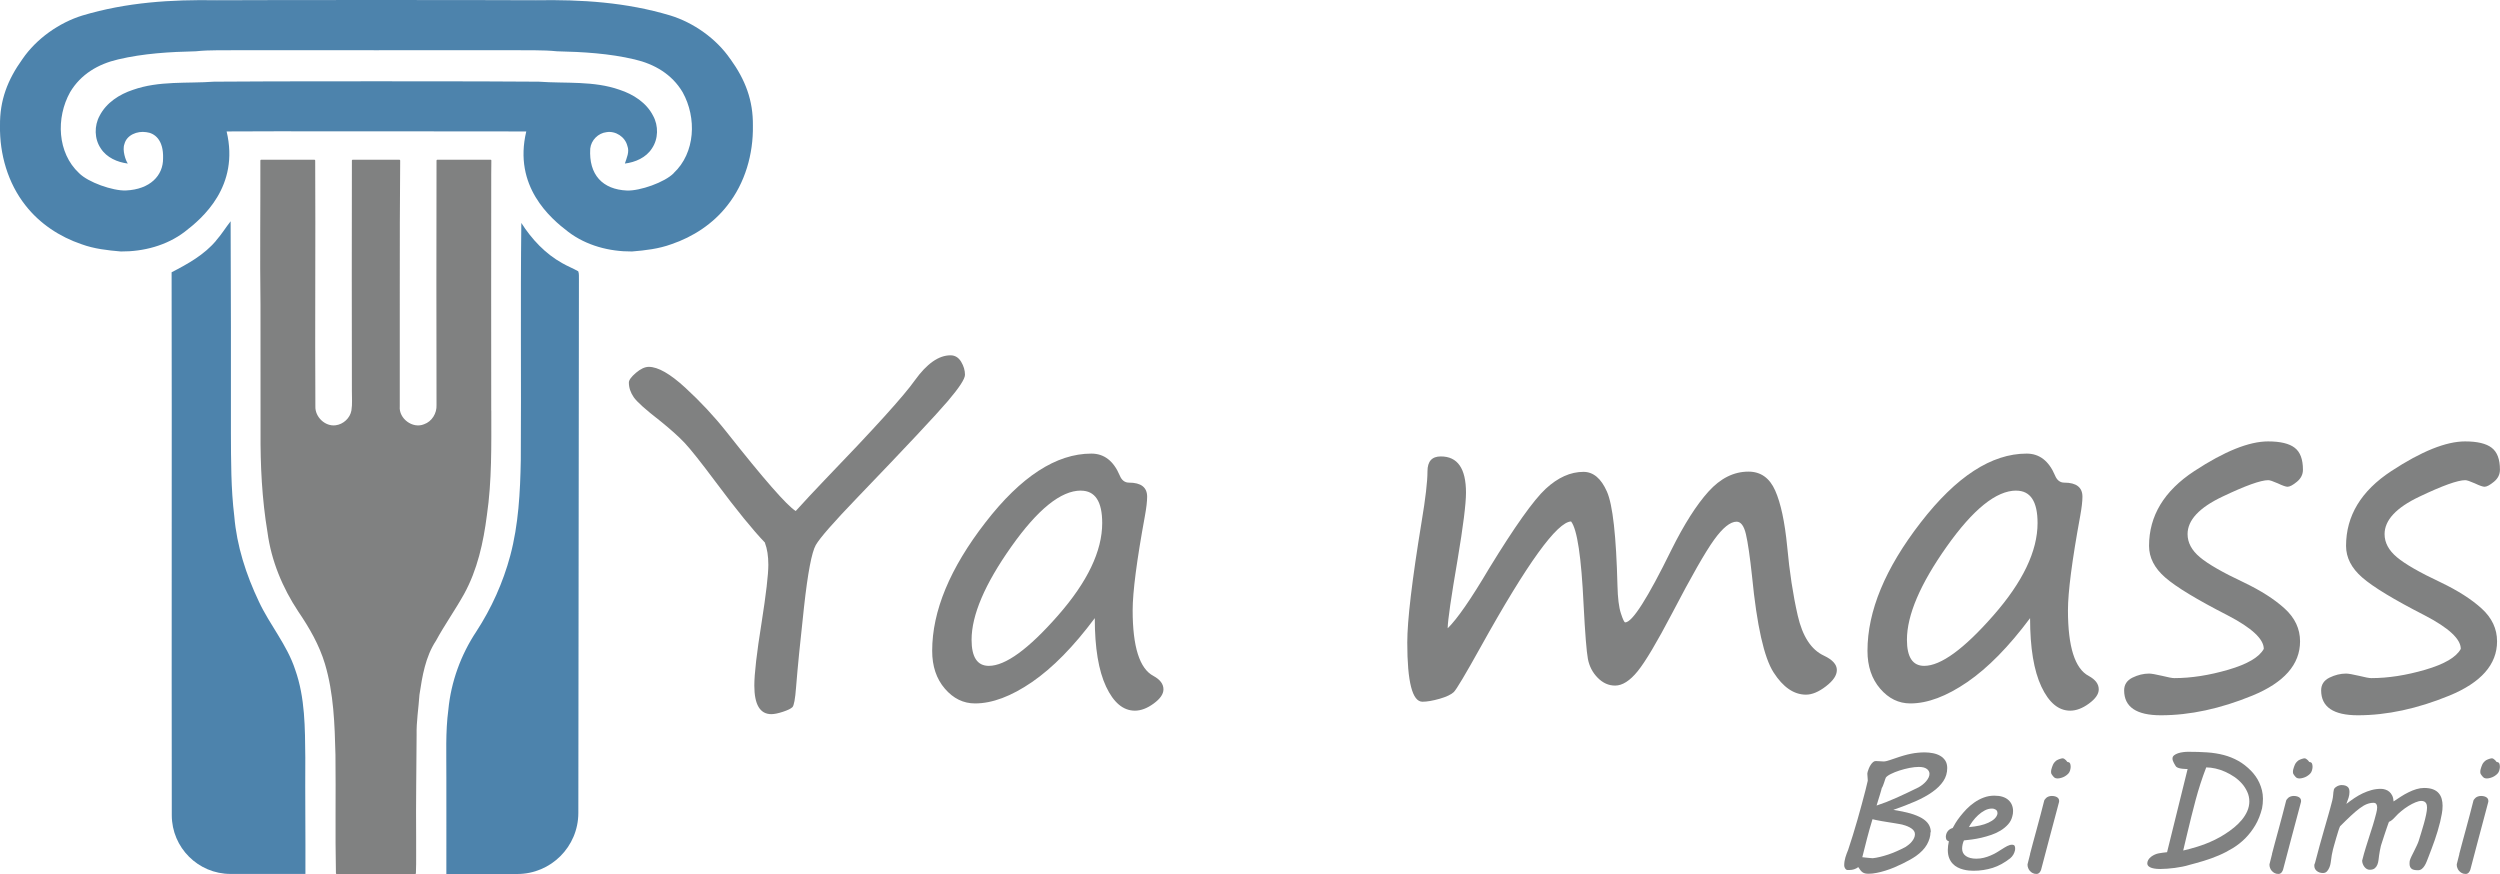
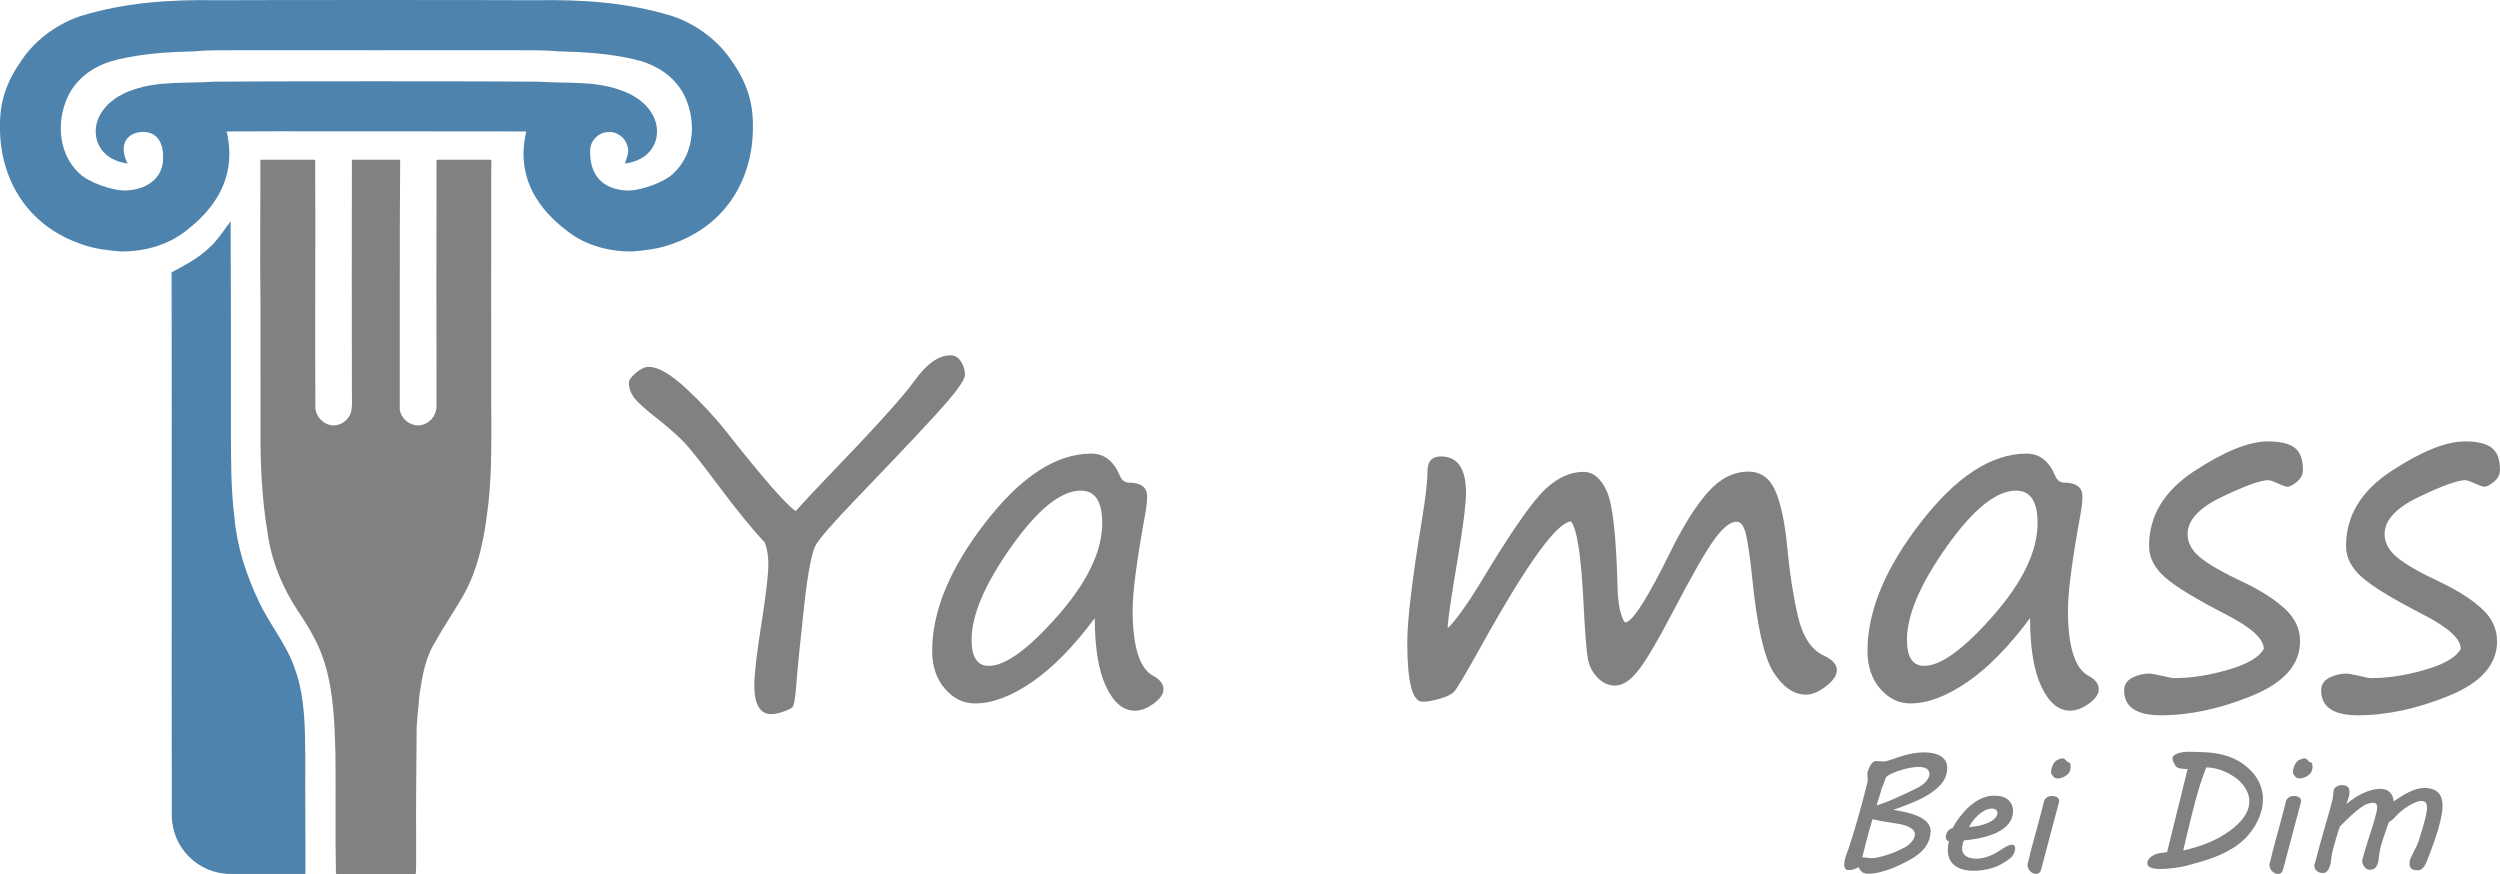
<svg xmlns="http://www.w3.org/2000/svg" id="Layer_1" data-name="Layer 1" viewBox="0 0 424.49 148.41">
  <defs>
    <style> .cls-1 { fill: #4d83ac; } .cls-1, .cls-2 { stroke-width: 0px; } .cls-2 { fill: #808181; } </style>
  </defs>
  <path class="cls-1" d="M124,10.02c-2.37-3.46-6.24-6.18-10.18-7.39C106.31.38,98.78-.09,91.01.04,81.98-.01,45.84-.01,36.82.04c-7.77-.13-15.3.34-22.82,2.59-3.94,1.21-7.81,3.93-10.18,7.39C1.27,13.57-.05,17.04,0,21.34c-.08,4.82,1.33,9.75,4.34,13.55,2.41,3.09,5.81,5.33,9.51,6.58,2.13.78,4.42,1.04,6.68,1.23,3.83.03,7.76-1,10.83-3.34,3.03-2.31,9.34-7.72,7.12-17.04.5-.06,50.88,0,50.88,0-2.23,9.32,4.08,14.73,7.12,17.04,3.07,2.34,7,3.37,10.83,3.34,2.26-.18,4.54-.45,6.68-1.23,3.7-1.25,7.1-3.48,9.51-6.58,3.01-3.8,4.42-8.73,4.34-13.55.05-4.3-1.27-7.77-3.82-11.31ZM114.4,29.4c-1.53,1.56-5.75,3.04-7.96,2.95-4.1-.18-6.49-2.65-6.22-7.12.15-1.42,1.34-2.63,2.77-2.79,1.54-.25,3.15.8,3.53,2.32.4,1.02-.11,2.04-.42,3.01,1.78-.22,3.6-1.01,4.59-2.56,1.11-1.62,1.14-3.86.2-5.56-1.13-2.22-3.36-3.64-5.67-4.4-4.41-1.56-9.16-1.05-13.74-1.38-4.95-.09-50.19-.09-55.15,0-4.58.33-9.33-.18-13.74,1.38-2.31.76-4.53,2.18-5.67,4.4-.94,1.71-.91,3.94.2,5.56.99,1.55,2.82,2.34,4.59,2.56-.38-.49-.98-2.3-.58-3.32.38-1.52,2.16-2.25,3.7-2.01,1.43.15,2.96,1.31,2.86,4.44.03,2.93-2.21,5.28-6.31,5.46-2.22.09-6.43-1.39-7.96-2.95-3.69-3.44-3.94-9.38-1.52-13.73,1.82-3.07,4.79-4.79,8.15-5.57,4.31-1.02,8.76-1.28,13.18-1.38,2.46-.26,4.94-.14,7.41-.19,7.75.01,15.49.01,23.23.01h.07c7.74,0,15.48,0,23.23-.01,2.47.05,4.95-.06,7.41.19,4.42.1,8.87.36,13.18,1.38,3.36.79,6.33,2.5,8.15,5.57,2.42,4.35,2.16,10.29-1.52,13.73Z" />
  <path class="cls-1" d="M36.71,40.82c.91-1.02,1.61-2.18,2.45-3.25.06,11.99.06,23.99.05,35.98.02,4.7,0,9.41.57,14.09.42,5.05,2.01,9.95,4.18,14.51,1.85,3.96,4.79,7.36,6.16,11.55,1.7,4.78,1.67,9.93,1.72,14.94-.04,6.58.05,13.17.02,19.75-4.24-.01-8.47,0-12.71,0-5.5,0-9.97-4.46-9.98-9.96-.05-30.73.03-61.46-.03-92.2,2.76-1.42,5.56-2.98,7.58-5.4Z" />
-   <path class="cls-1" d="M88.51,37.84c1.76,2.77,4.07,5.24,6.95,6.84.88.51,1.83.88,2.72,1.38.18.43.09.92.12,1.38-.02,25.34-.07,70.35-.1,90.6-.01,5.73-4.65,10.36-10.38,10.36-4.01,0-8.02,0-12.03,0-.01-5.47.02-10.93,0-16.4.02-3.83-.17-7.68.34-11.5.45-4.73,2.12-9.31,4.74-13.26,2.58-3.96,4.55-8.33,5.77-12.89,1.41-5.29,1.69-10.79,1.79-16.24.09-13.42-.07-26.84.09-40.26Z" />
  <path class="cls-2" d="M83.42,69.72c0,5.93.11,11.9-.75,17.78-.59,4.61-1.61,9.25-3.87,13.36-1.5,2.7-3.3,5.22-4.77,7.93-1.8,2.73-2.33,6.02-2.81,9.19,0,0,0,0,0,.01-.15,2.27-.53,4.53-.48,6.81-.03,5.75-.13,11.49-.08,17.24-.03,2.08.05,4.16-.04,6.24,0,.07-.06.13-.13.13-4.44-.01-8.88,0-13.32,0-.07,0-.13-.06-.13-.13-.14-6.7,0-13.41-.08-20.11-.13-5.18-.29-10.43-1.78-15.43-.96-3.21-2.65-6.14-4.53-8.9-2.68-4.04-4.59-8.64-5.23-13.46-.94-5.64-1.22-11.36-1.18-17.07.01-7.19,0-14.37-.01-21.56-.11-8.17,0-16.33-.02-24.5,0-.07.06-.13.13-.13h9.05c.07,0,.13.06.13.13.07,13.92-.05,27.83.03,41.75-.07,1.79,1.65,3.45,3.44,3.21,1.31-.16,2.45-1.22,2.68-2.51.18-1.1.07-2.23.08-3.34-.04-13.04-.01-26.07,0-39.11,0-.07.06-.13.13-.13h7.94c.07,0,.13.06.13.13-.12,13.92-.04,27.83-.07,41.75-.19,2.07,2.19,3.84,4.11,3.04,1.35-.46,2.2-1.87,2.13-3.28-.04-13.83-.02-27.67,0-41.51,0-.07.06-.13.13-.13h9.06c.07,0,.12.05.12.12l-.02,2.24c.01,13.41-.04,26.82,0,40.24Z" />
  <g>
    <g>
      <path class="cls-2" d="M129.91,92.16c-2.05-2.13-4.85-5.57-8.39-10.32-2.49-3.34-4.25-5.55-5.27-6.64-1.03-1.09-2.44-2.35-4.23-3.79-2.39-1.85-3.86-3.17-4.41-3.96-.55-.8-.83-1.63-.83-2.5,0-.41.4-.96,1.19-1.64.8-.68,1.53-1.02,2.19-1.02,1.57,0,3.63,1.18,6.2,3.54,2.57,2.36,4.89,4.85,6.97,7.47,6.34,8.03,10.26,12.52,11.78,13.47,1.51-1.67,3.1-3.37,4.77-5.12,8.47-8.78,13.63-14.47,15.47-17.09,2.03-2.82,4.04-4.23,6.04-4.23.77,0,1.37.37,1.81,1.1.44.73.65,1.47.65,2.21,0,.69-.97,2.18-2.91,4.46-1.94,2.28-7.06,7.75-15.38,16.4-4,4.16-6.35,6.84-7.04,8.04-.69,1.21-1.36,4.71-2,10.51-.64,5.8-1.09,10.34-1.35,13.63-.15,2-.36,3.13-.62,3.39-.26.26-.8.52-1.62.79-.82.27-1.48.4-1.96.4-1.92,0-2.89-1.62-2.89-4.85,0-2,.41-5.56,1.23-10.66.77-4.9,1.15-8.19,1.15-9.85,0-1.46-.19-2.71-.58-3.73Z" />
      <path class="cls-2" d="M185.88,104.97c-3.59,4.82-7.15,8.44-10.66,10.85-3.52,2.41-6.74,3.62-9.66,3.62-1.98,0-3.68-.83-5.12-2.5-1.44-1.67-2.16-3.81-2.16-6.43,0-6.75,3.01-14.02,9.05-21.81,6.03-7.79,12.02-11.68,17.98-11.68,2.16,0,3.76,1.23,4.81,3.7.33.82.86,1.23,1.58,1.23,2.05,0,3.08.8,3.08,2.39,0,.8-.13,1.89-.38,3.27-1.39,7.57-2.08,12.91-2.08,16.01,0,6.21,1.18,9.93,3.54,11.16,1.13.62,1.69,1.37,1.69,2.27,0,.8-.55,1.6-1.66,2.41-1.1.81-2.17,1.21-3.19,1.21-1.98,0-3.61-1.36-4.89-4.08-1.28-2.72-1.92-6.59-1.92-11.62ZM183.53,83.3c-3.39,0-7.33,3.18-11.82,9.53-4.49,6.35-6.74,11.62-6.74,15.8,0,2.95.97,4.43,2.93,4.43,2.82,0,6.74-2.85,11.74-8.55,5-5.7,7.51-10.93,7.51-15.7,0-3.67-1.21-5.5-3.62-5.5Z" />
      <path class="cls-2" d="M266.79,88.54c-2.39.05-7.49,7.12-15.32,21.21-2.64,4.75-4.18,7.33-4.62,7.76-.44.42-1.24.8-2.41,1.14-1.17.33-2.14.5-2.91.5-1.72,0-2.58-3.35-2.58-10.05,0-3.77.81-10.6,2.43-20.48.67-4,1-6.86,1-8.58s.76-2.54,2.27-2.54c2.85,0,4.27,2.05,4.27,6.16,0,1.92-.48,5.7-1.42,11.32-1.1,6.42-1.67,10.32-1.69,11.7,1.59-1.54,3.93-4.91,7.01-10.12,4.36-7.13,7.58-11.66,9.64-13.57,2.07-1.91,4.2-2.87,6.41-2.87,1.67,0,3,1.12,3.98,3.35.99,2.23,1.58,7.56,1.79,15.97.05,2.1.24,3.67.58,4.7.33,1.03.58,1.54.73,1.54,1.21,0,3.82-4.11,7.85-12.32,2.16-4.34,4.25-7.63,6.29-9.89,2.04-2.26,4.3-3.39,6.79-3.39,2.08,0,3.59,1.07,4.54,3.21.95,2.14,1.63,5.32,2.04,9.53.39,4.26.98,8.16,1.79,11.7.81,3.54,2.29,5.81,4.45,6.81,1.46.69,2.19,1.5,2.19,2.43s-.62,1.82-1.85,2.77c-1.23.95-2.36,1.42-3.39,1.42-2.05,0-3.89-1.26-5.5-3.77-1.62-2.51-2.84-7.95-3.66-16.32-.36-3.36-.71-5.75-1.04-7.16-.33-1.41-.86-2.12-1.58-2.12-1.08,0-2.35,1.03-3.83,3.08-1.48,2.05-3.86,6.22-7.14,12.51-2.57,4.9-4.51,8.17-5.83,9.8-1.32,1.63-2.6,2.44-3.83,2.44-1.1,0-2.09-.44-2.96-1.33-.87-.88-1.42-1.95-1.66-3.19-.23-1.24-.48-4.3-.73-9.18-.38-8.11-1.09-12.83-2.12-14.16Z" />
      <path class="cls-2" d="M344.69,104.97c-3.59,4.82-7.15,8.44-10.66,10.85-3.52,2.41-6.74,3.62-9.66,3.62-1.98,0-3.68-.83-5.12-2.5-1.44-1.67-2.16-3.81-2.16-6.43,0-6.75,3.01-14.02,9.05-21.81,6.03-7.79,12.02-11.68,17.98-11.68,2.16,0,3.76,1.23,4.81,3.7.33.82.86,1.23,1.58,1.23,2.05,0,3.08.8,3.08,2.39,0,.8-.13,1.89-.38,3.27-1.39,7.57-2.08,12.91-2.08,16.01,0,6.21,1.18,9.93,3.54,11.16,1.13.62,1.69,1.37,1.69,2.27,0,.8-.55,1.6-1.66,2.41-1.1.81-2.17,1.21-3.19,1.21-1.98,0-3.61-1.36-4.89-4.08-1.28-2.72-1.92-6.59-1.92-11.62ZM342.35,83.3c-3.39,0-7.33,3.18-11.82,9.53-4.49,6.35-6.74,11.62-6.74,15.8,0,2.95.97,4.43,2.93,4.43,2.82,0,6.74-2.85,11.74-8.55,5-5.7,7.51-10.93,7.51-15.7,0-3.67-1.21-5.5-3.62-5.5Z" />
      <path class="cls-2" d="M384.38,110.17c0-1.67-2.05-3.57-6.16-5.7-5.21-2.67-8.73-4.8-10.57-6.41-1.84-1.6-2.75-3.39-2.75-5.37,0-5.11,2.56-9.34,7.68-12.7,5.12-3.36,9.3-5.04,12.53-5.04,2.08,0,3.59.36,4.52,1.08.94.72,1.4,1.96,1.4,3.73,0,.8-.34,1.48-1.02,2.04-.68.56-1.21.85-1.6.85-.28,0-.83-.19-1.65-.58-.82-.36-1.36-.54-1.62-.54-1.28,0-3.89.94-7.81,2.81-3.93,1.87-5.89,3.99-5.89,6.35,0,1.44.69,2.74,2.08,3.91,1.39,1.17,3.87,2.6,7.47,4.29,2.9,1.39,5.22,2.87,6.95,4.45,1.73,1.58,2.6,3.43,2.6,5.56,0,3.93-2.71,7-8.12,9.22-5.42,2.22-10.59,3.33-15.51,3.33-4.16,0-6.24-1.41-6.24-4.23,0-.97.47-1.69,1.41-2.16.94-.46,1.88-.69,2.83-.69.38,0,1.12.13,2.19.38,1.05.26,1.74.39,2.08.39,2.85,0,5.9-.47,9.16-1.42,3.26-.95,5.27-2.13,6.04-3.54Z" />
      <path class="cls-2" d="M417.83,110.17c0-1.67-2.05-3.57-6.16-5.7-5.21-2.67-8.73-4.8-10.57-6.41-1.84-1.6-2.75-3.39-2.75-5.37,0-5.11,2.56-9.34,7.68-12.7,5.12-3.36,9.3-5.04,12.53-5.04,2.08,0,3.59.36,4.52,1.08.94.72,1.4,1.96,1.4,3.73,0,.8-.34,1.48-1.02,2.04-.68.56-1.21.85-1.6.85-.28,0-.83-.19-1.65-.58-.82-.36-1.36-.54-1.62-.54-1.28,0-3.89.94-7.81,2.81-3.93,1.87-5.89,3.99-5.89,6.35,0,1.44.69,2.74,2.08,3.91,1.39,1.17,3.87,2.6,7.47,4.29,2.9,1.39,5.22,2.87,6.95,4.45,1.73,1.58,2.6,3.43,2.6,5.56,0,3.93-2.71,7-8.12,9.22-5.42,2.22-10.59,3.33-15.51,3.33-4.16,0-6.24-1.41-6.24-4.23,0-.97.47-1.69,1.41-2.16.94-.46,1.88-.69,2.83-.69.38,0,1.12.13,2.19.38,1.05.26,1.74.39,2.08.39,2.85,0,5.9-.47,9.16-1.42,3.26-.95,5.27-2.13,6.04-3.54Z" />
    </g>
    <g>
      <path class="cls-2" d="M327.79,141.31c0,.67-.2,1.36-.59,2.07-.4.71-1.03,1.37-1.89,1.98-.27.19-.6.39-.98.61-.39.22-.81.44-1.26.66-.45.22-.93.44-1.42.65-.5.21-1,.39-1.51.55s-1,.29-1.49.38c-.48.1-.94.15-1.37.15-.21,0-.4-.02-.55-.05-.15-.03-.3-.09-.43-.17-.13-.08-.26-.2-.38-.35-.12-.15-.25-.34-.39-.56-.22.17-.46.29-.71.37s-.5.12-.75.12h-.39c-.08,0-.14-.03-.21-.08-.07-.05-.12-.11-.17-.19-.05-.08-.09-.16-.12-.24-.03-.09-.04-.18-.04-.26,0-.47.07-.93.2-1.36.13-.43.29-.86.47-1.29.26-.79.53-1.62.8-2.49s.53-1.74.78-2.62.49-1.74.72-2.59.44-1.66.64-2.42l.39-1.62s0-.11-.01-.24c0-.13-.02-.27-.03-.43-.01-.15-.03-.3-.03-.43v-.18s.06-.24.06-.24h-.01c.05-.15.11-.34.2-.56.08-.21.19-.41.31-.6s.25-.34.4-.47c.14-.13.3-.19.47-.19.16,0,.36.01.61.03.25.02.47.04.66.04.09,0,.18,0,.27-.01s.2-.03.34-.07c.14-.04.31-.09.53-.16s.5-.17.86-.29c.53-.19,1.02-.34,1.46-.47.44-.13.86-.23,1.26-.31s.78-.14,1.15-.17c.37-.04.75-.06,1.15-.06.49,0,.97.05,1.43.14s.87.24,1.23.45c.36.21.64.48.86.82.21.34.32.75.32,1.24,0,.83-.22,1.57-.66,2.23-.44.66-1.06,1.28-1.86,1.84-.8.57-1.76,1.1-2.88,1.59s-2.37.97-3.75,1.45c1.1.17,2.05.37,2.84.59.8.23,1.45.5,1.98.8.52.31.91.66,1.16,1.05s.38.84.38,1.34ZM323.04,140.02c-.09-.02-.26-.05-.51-.1-.25-.05-.54-.1-.87-.15-.33-.06-.69-.11-1.07-.17s-.75-.12-1.09-.18c-.34-.06-.66-.12-.94-.18-.28-.06-.49-.1-.62-.14-.35,1.15-.66,2.24-.93,3.29s-.53,2.1-.8,3.16l.92.1c.21.02.4.03.57.05.16.01.26.02.29.02.37-.04.78-.11,1.23-.22.45-.11.91-.24,1.39-.4s.97-.35,1.46-.57c.49-.22.98-.45,1.45-.7.18-.11.36-.25.56-.4s.37-.33.53-.52c.16-.19.29-.39.39-.61.1-.21.15-.43.15-.66,0-.37-.2-.7-.59-.97-.39-.27-.9-.49-1.52-.64ZM318.63,136.78c.52-.17,1.07-.37,1.65-.59.58-.23,1.17-.48,1.78-.75s1.23-.56,1.86-.86c.63-.3,1.25-.61,1.88-.91h-.01c.22-.12.44-.27.66-.44.22-.17.41-.36.59-.56.17-.2.31-.41.42-.63.11-.22.16-.43.16-.65,0-.14-.03-.28-.1-.42-.07-.14-.17-.27-.31-.38-.14-.11-.32-.2-.55-.27-.23-.06-.51-.1-.85-.1-.47,0-.99.06-1.58.17-.59.12-1.15.26-1.7.44-.55.18-1.04.37-1.47.59-.43.21-.71.42-.85.61-.03.05-.07.15-.12.31s-.11.33-.17.52c-.06.19-.13.37-.2.55-.07.18-.14.31-.2.39-.02.09-.06.24-.11.43-.06.19-.12.42-.2.68s-.17.55-.27.87-.2.65-.3.99Z" />
      <path class="cls-2" d="M330.39,142.17c0-.4.11-.74.32-1.02s.5-.46.85-.56c.1-.21.26-.48.47-.83s.48-.73.8-1.14c.32-.41.68-.82,1.08-1.24.41-.42.85-.79,1.34-1.13s1.01-.62,1.58-.83c.56-.21,1.16-.32,1.79-.32.54,0,1.01.06,1.41.19.4.13.73.31.99.55s.46.51.59.83.2.67.2,1.04c0,.32-.04.62-.13.91-.13.52-.37.98-.73,1.37-.35.39-.77.73-1.25,1.03-.48.29-1,.54-1.56.73s-1.13.36-1.69.49c-.56.13-1.11.23-1.63.3-.52.07-.97.12-1.35.16-.08.17-.16.38-.22.64-.06.26-.09.51-.09.75,0,.54.21.96.64,1.26.43.3,1.02.45,1.77.45.44,0,.86-.05,1.26-.15.4-.1.78-.22,1.14-.38.36-.15.7-.32,1.01-.5.32-.18.6-.36.87-.54.34-.22.65-.41.96-.57.3-.15.57-.23.8-.23s.38.06.45.17c.06.12.1.24.1.37,0,.07,0,.15,0,.22s-.01.13-.02.18c-.05.24-.14.48-.28.73s-.32.45-.53.63c-.97.76-1.96,1.31-2.98,1.63s-2.11.49-3.26.49c-.22,0-.49-.01-.79-.04-.3-.03-.62-.08-.94-.17-.33-.08-.65-.2-.96-.36-.32-.16-.6-.37-.84-.63-.25-.26-.45-.58-.6-.96-.15-.38-.23-.84-.23-1.38,0-.44.06-.93.18-1.47-.12-.02-.24-.08-.34-.19-.11-.11-.16-.26-.16-.47ZM339.13,138.3s.03-.09.03-.12v-.13c0-.25-.09-.44-.28-.57-.19-.12-.41-.19-.67-.19-.41,0-.81.11-1.21.32-.4.21-.77.48-1.12.8-.35.32-.66.67-.93,1.03-.27.37-.48.7-.63,1,.67-.06,1.28-.15,1.84-.27.56-.13,1.04-.28,1.46-.48.41-.19.75-.4,1.01-.64s.42-.49.5-.76Z" />
      <path class="cls-2" d="M344.69,145.01c.14-.54.31-1.17.5-1.89.2-.72.4-1.48.62-2.28.22-.8.44-1.62.66-2.46.22-.84.43-1.65.63-2.44,0-.04.04-.1.1-.19s.14-.18.24-.27c.1-.09.23-.17.39-.23.16-.06.34-.1.56-.1.16,0,.31.02.46.05.15.03.28.08.4.15s.21.15.28.26c.07.11.1.23.1.37v.09s0,.06-.01.09l-.39,1.48c-.44,1.66-.88,3.32-1.33,4.99-.45,1.67-.89,3.34-1.32,5.01-.02.06-.05.13-.08.21-.04.08-.09.17-.15.25-.06.08-.14.15-.24.21-.09.06-.21.08-.34.08-.24,0-.46-.05-.64-.15-.19-.1-.34-.22-.47-.37-.13-.15-.23-.31-.29-.49-.07-.18-.1-.34-.1-.5v-.12s0-.08.03-.13l.41-1.63ZM348.34,130.55c.05-.2.13-.43.25-.71.12-.28.34-.53.64-.75.15-.08.33-.16.54-.23s.37-.1.46-.1.19.03.29.1c.1.06.18.13.26.21.09.09.18.2.26.31.23.02.38.1.45.25.07.15.1.33.1.53,0,.15-.01.28-.04.4-.03.12-.05.22-.07.29-.06.2-.16.38-.32.54-.16.16-.34.3-.54.42s-.42.21-.64.27-.42.1-.59.1c-.21,0-.38-.04-.5-.11-.12-.07-.26-.23-.44-.47-.1-.14-.16-.25-.17-.33-.01-.08-.02-.15-.02-.2,0-.1,0-.19.02-.27.01-.08.03-.16.05-.23Z" />
      <path class="cls-2" d="M365.25,145.47c.43-.31.86-.5,1.31-.58s.91-.14,1.4-.19l3.49-14.13s-.14,0-.31,0-.36-.02-.57-.04-.42-.06-.62-.12c-.2-.06-.36-.14-.46-.24-.05-.06-.11-.15-.17-.26s-.14-.22-.2-.35c-.07-.12-.12-.25-.17-.38-.05-.13-.07-.26-.07-.39,0-.21.09-.39.27-.54.18-.14.4-.26.67-.35.27-.09.55-.15.86-.19.31-.04.59-.06.84-.06,1.17,0,2.26.03,3.26.1,1,.07,1.94.22,2.81.45.87.23,1.69.56,2.46.99.77.43,1.5,1,2.2,1.72.26.27.51.57.75.91.24.34.45.7.63,1.1.18.4.33.82.44,1.27.11.45.17.93.17,1.43,0,.27-.01.55-.04.85-.03.3-.07.55-.11.77-.27,1.08-.65,2.04-1.14,2.87s-1.06,1.57-1.7,2.22c-.65.65-1.36,1.21-2.13,1.68-.77.47-1.57.89-2.4,1.24-.83.35-1.67.66-2.53.92-.86.26-1.69.49-2.5.7h.01c-.36.11-.75.21-1.17.29s-.84.15-1.27.21c-.43.06-.85.1-1.28.13-.42.03-.82.05-1.19.05-.41,0-.75-.03-1.03-.08-.28-.05-.51-.12-.68-.21s-.3-.19-.37-.3-.11-.23-.11-.36c0-.18.05-.38.16-.58.11-.2.28-.39.52-.57ZM371.4,141.46c-.11.47-.23.96-.35,1.47-.12.5-.24,1-.35,1.48l.32-.07c.2-.05.48-.12.83-.21.35-.09.75-.21,1.21-.35.46-.14.94-.31,1.44-.5.5-.19,1.04-.43,1.6-.7s1.12-.59,1.67-.94c.55-.35,1.08-.73,1.58-1.14.5-.41.94-.85,1.33-1.32.38-.47.69-.96.91-1.48s.34-1.05.34-1.61-.11-1.1-.34-1.61-.52-.98-.9-1.41-.81-.82-1.31-1.16c-.5-.34-1.02-.63-1.56-.87-.54-.24-1.09-.43-1.64-.55-.55-.12-1.08-.19-1.57-.19-.7,1.81-1.29,3.64-1.79,5.5-.49,1.86-.97,3.75-1.42,5.67Z" />
      <path class="cls-2" d="M385.77,145.01c.14-.54.31-1.17.5-1.89.2-.72.4-1.48.62-2.28.22-.8.44-1.62.66-2.46.22-.84.43-1.65.63-2.44,0-.04.04-.1.1-.19s.14-.18.24-.27c.1-.09.23-.17.39-.23.16-.06.34-.1.56-.1.16,0,.31.02.46.05.15.03.28.08.4.15s.21.15.28.26c.07.11.1.23.1.37v.09s0,.06-.01.09l-.39,1.48c-.44,1.66-.88,3.32-1.33,4.99-.45,1.67-.89,3.34-1.32,5.01-.02.06-.05.13-.08.21-.04.08-.09.17-.15.25-.06.08-.14.15-.24.21-.09.06-.21.08-.34.08-.24,0-.46-.05-.64-.15-.19-.1-.34-.22-.47-.37-.13-.15-.23-.31-.29-.49-.07-.18-.1-.34-.1-.5v-.12s0-.08.03-.13l.41-1.63ZM389.41,130.55c.05-.2.13-.43.25-.71.12-.28.34-.53.64-.75.15-.08.33-.16.54-.23s.37-.1.46-.1.19.03.29.1c.1.06.18.13.26.21.09.09.18.2.26.31.23.02.38.1.45.25.07.15.1.33.1.53,0,.15-.01.28-.04.4-.03.12-.05.22-.07.29-.06.2-.16.38-.32.54-.16.16-.34.3-.54.42s-.42.21-.64.27-.42.1-.59.1c-.21,0-.38-.04-.5-.11-.12-.07-.26-.23-.44-.47-.1-.14-.16-.25-.17-.33-.01-.08-.02-.15-.02-.2,0-.1,0-.19.02-.27.01-.08.03-.16.05-.23Z" />
      <path class="cls-2" d="M393.05,146.64c.28-1.09.55-2.1.81-3.04s.51-1.84.76-2.7.49-1.7.72-2.51c.23-.81.46-1.63.67-2.47.08-.33.13-.64.15-.94.01-.3.06-.62.13-.94.04-.11.11-.21.2-.3.1-.09.21-.16.33-.23.12-.06.25-.12.38-.15.13-.04.26-.06.38-.06.26,0,.48.03.65.09.17.06.31.14.42.24.11.1.18.23.22.37.04.15.06.31.06.48,0,.32-.05.64-.15.96-.1.32-.23.67-.38,1.06.44-.34.89-.67,1.35-.98s.94-.58,1.42-.81c.49-.23.99-.42,1.5-.56s1.04-.21,1.59-.21c.25,0,.5.04.75.12s.48.2.68.37.37.39.5.66.21.6.23.99c.4-.27.81-.54,1.24-.82.43-.28.86-.52,1.31-.74.44-.22.89-.4,1.33-.53.44-.13.87-.2,1.29-.2.62,0,1.14.08,1.54.24.41.16.73.38.96.66.24.28.4.59.5.96.1.36.15.75.15,1.16,0,.45-.04.91-.13,1.38-.08.47-.18.93-.28,1.35-.27,1.08-.57,2.1-.91,3.07-.34.96-.7,1.94-1.09,2.93-.09.23-.19.48-.29.74-.1.26-.22.5-.36.72-.14.22-.29.4-.47.54s-.39.22-.64.22c-.55,0-.93-.09-1.13-.28-.2-.18-.31-.45-.31-.8,0-.09,0-.2.01-.32,0-.12.03-.24.07-.35.04-.14.12-.34.25-.61.13-.27.27-.55.43-.86.15-.31.3-.62.45-.93.15-.31.26-.58.34-.82.12-.4.26-.86.43-1.39s.32-1.06.47-1.59c.15-.53.27-1.04.37-1.52.1-.48.15-.87.15-1.17,0-.14-.01-.28-.04-.42-.03-.14-.08-.26-.15-.36-.07-.1-.17-.18-.29-.25-.13-.06-.29-.1-.48-.1-.28,0-.61.08-1,.24s-.79.37-1.2.62-.82.55-1.21.87-.73.64-1.01.96c-.2.22-.38.4-.56.55-.18.14-.35.25-.53.32-.02.04-.06.16-.14.37-.07.21-.16.46-.26.75-.1.29-.21.61-.32.95-.11.34-.22.66-.31.95-.1.29-.18.54-.24.74-.06.2-.1.31-.1.33-.07.26-.12.53-.17.8-.05.28-.09.54-.13.79s-.07.52-.1.8c-.03.28-.1.55-.2.8-.1.25-.25.45-.45.61-.2.16-.48.24-.84.24-.19,0-.36-.05-.51-.14-.15-.09-.29-.21-.4-.36-.11-.14-.2-.31-.27-.49-.07-.18-.1-.37-.11-.55.21-.84.42-1.59.63-2.26.2-.67.41-1.31.61-1.93.2-.61.4-1.23.59-1.85.19-.62.38-1.3.57-2.05.05-.18.08-.35.11-.52.03-.17.04-.32.04-.45,0-.22-.05-.41-.14-.55s-.26-.22-.49-.22c-.38,0-.76.08-1.14.23-.38.15-.78.39-1.22.72-.44.33-.92.74-1.46,1.24-.54.5-1.15,1.1-1.85,1.8-.07.14-.17.4-.29.78-.12.38-.24.79-.37,1.22-.13.43-.24.83-.34,1.19-.1.37-.17.61-.2.73-.1.39-.17.72-.21.98s-.07.51-.1.72c-.02.11-.05.3-.08.55s-.1.51-.2.77-.24.49-.41.69c-.18.2-.41.3-.7.3-.43,0-.78-.12-1.06-.35-.27-.23-.41-.52-.41-.88,0-.06,0-.13.01-.18,0-.06.02-.12.04-.18Z" />
-       <path class="cls-2" d="M417.57,145.01c.14-.54.31-1.17.5-1.89.2-.72.4-1.48.62-2.28.22-.8.44-1.62.66-2.46.22-.84.43-1.65.63-2.44,0-.04.04-.1.1-.19s.14-.18.24-.27c.1-.09.23-.17.39-.23.16-.06.34-.1.56-.1.16,0,.31.02.46.05.15.03.28.08.4.15s.21.15.28.26c.07.11.1.23.1.37v.09s0,.06-.01.09l-.39,1.48c-.44,1.66-.88,3.32-1.33,4.99-.45,1.67-.89,3.34-1.32,5.01-.02.06-.05.13-.08.21-.04.08-.09.17-.15.25-.06.08-.14.15-.24.21-.09.06-.21.08-.34.08-.24,0-.46-.05-.64-.15-.19-.1-.34-.22-.47-.37-.13-.15-.23-.31-.29-.49-.07-.18-.1-.34-.1-.5v-.12s0-.08.03-.13l.41-1.63ZM421.22,130.55c.05-.2.13-.43.25-.71.12-.28.34-.53.64-.75.15-.08.33-.16.54-.23s.37-.1.46-.1.19.03.29.1c.1.06.18.13.26.21.09.09.18.2.26.31.23.02.38.1.45.25.07.15.1.33.1.53,0,.15-.01.28-.04.4-.03.12-.05.22-.07.29-.06.2-.16.38-.32.54-.16.16-.34.3-.54.42s-.42.21-.64.27-.42.1-.59.1c-.21,0-.38-.04-.5-.11-.12-.07-.26-.23-.44-.47-.1-.14-.16-.25-.17-.33-.01-.08-.02-.15-.02-.2,0-.1,0-.19.02-.27.01-.08.03-.16.05-.23Z" />
    </g>
  </g>
</svg>